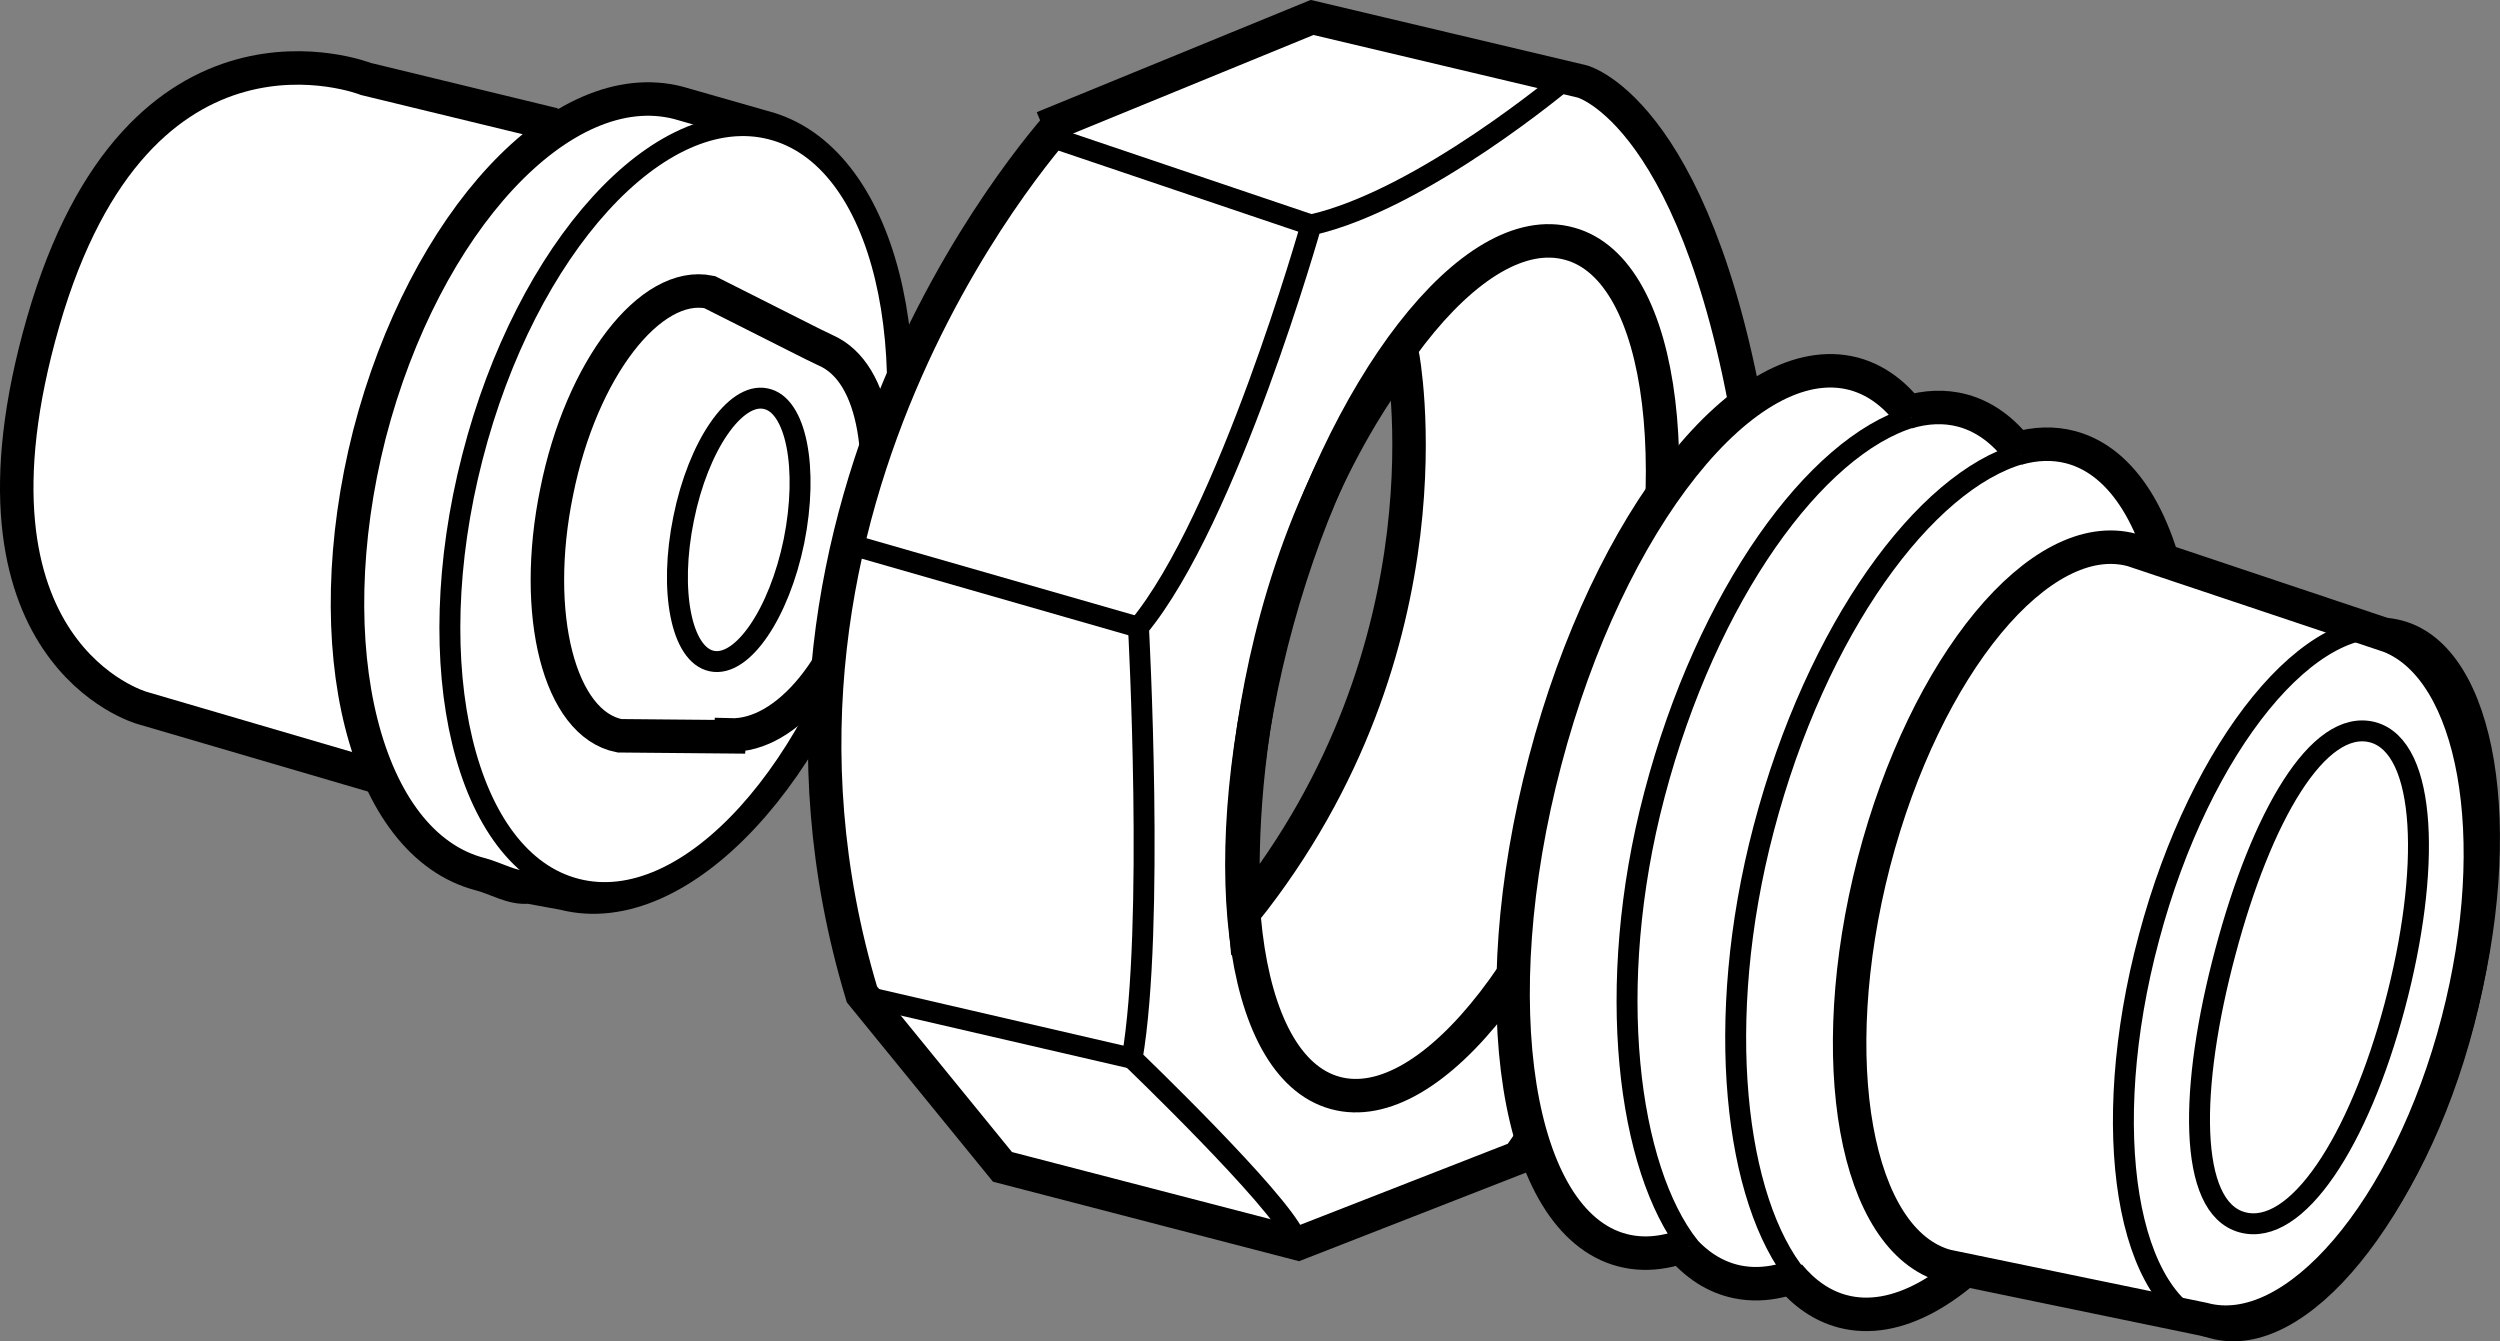
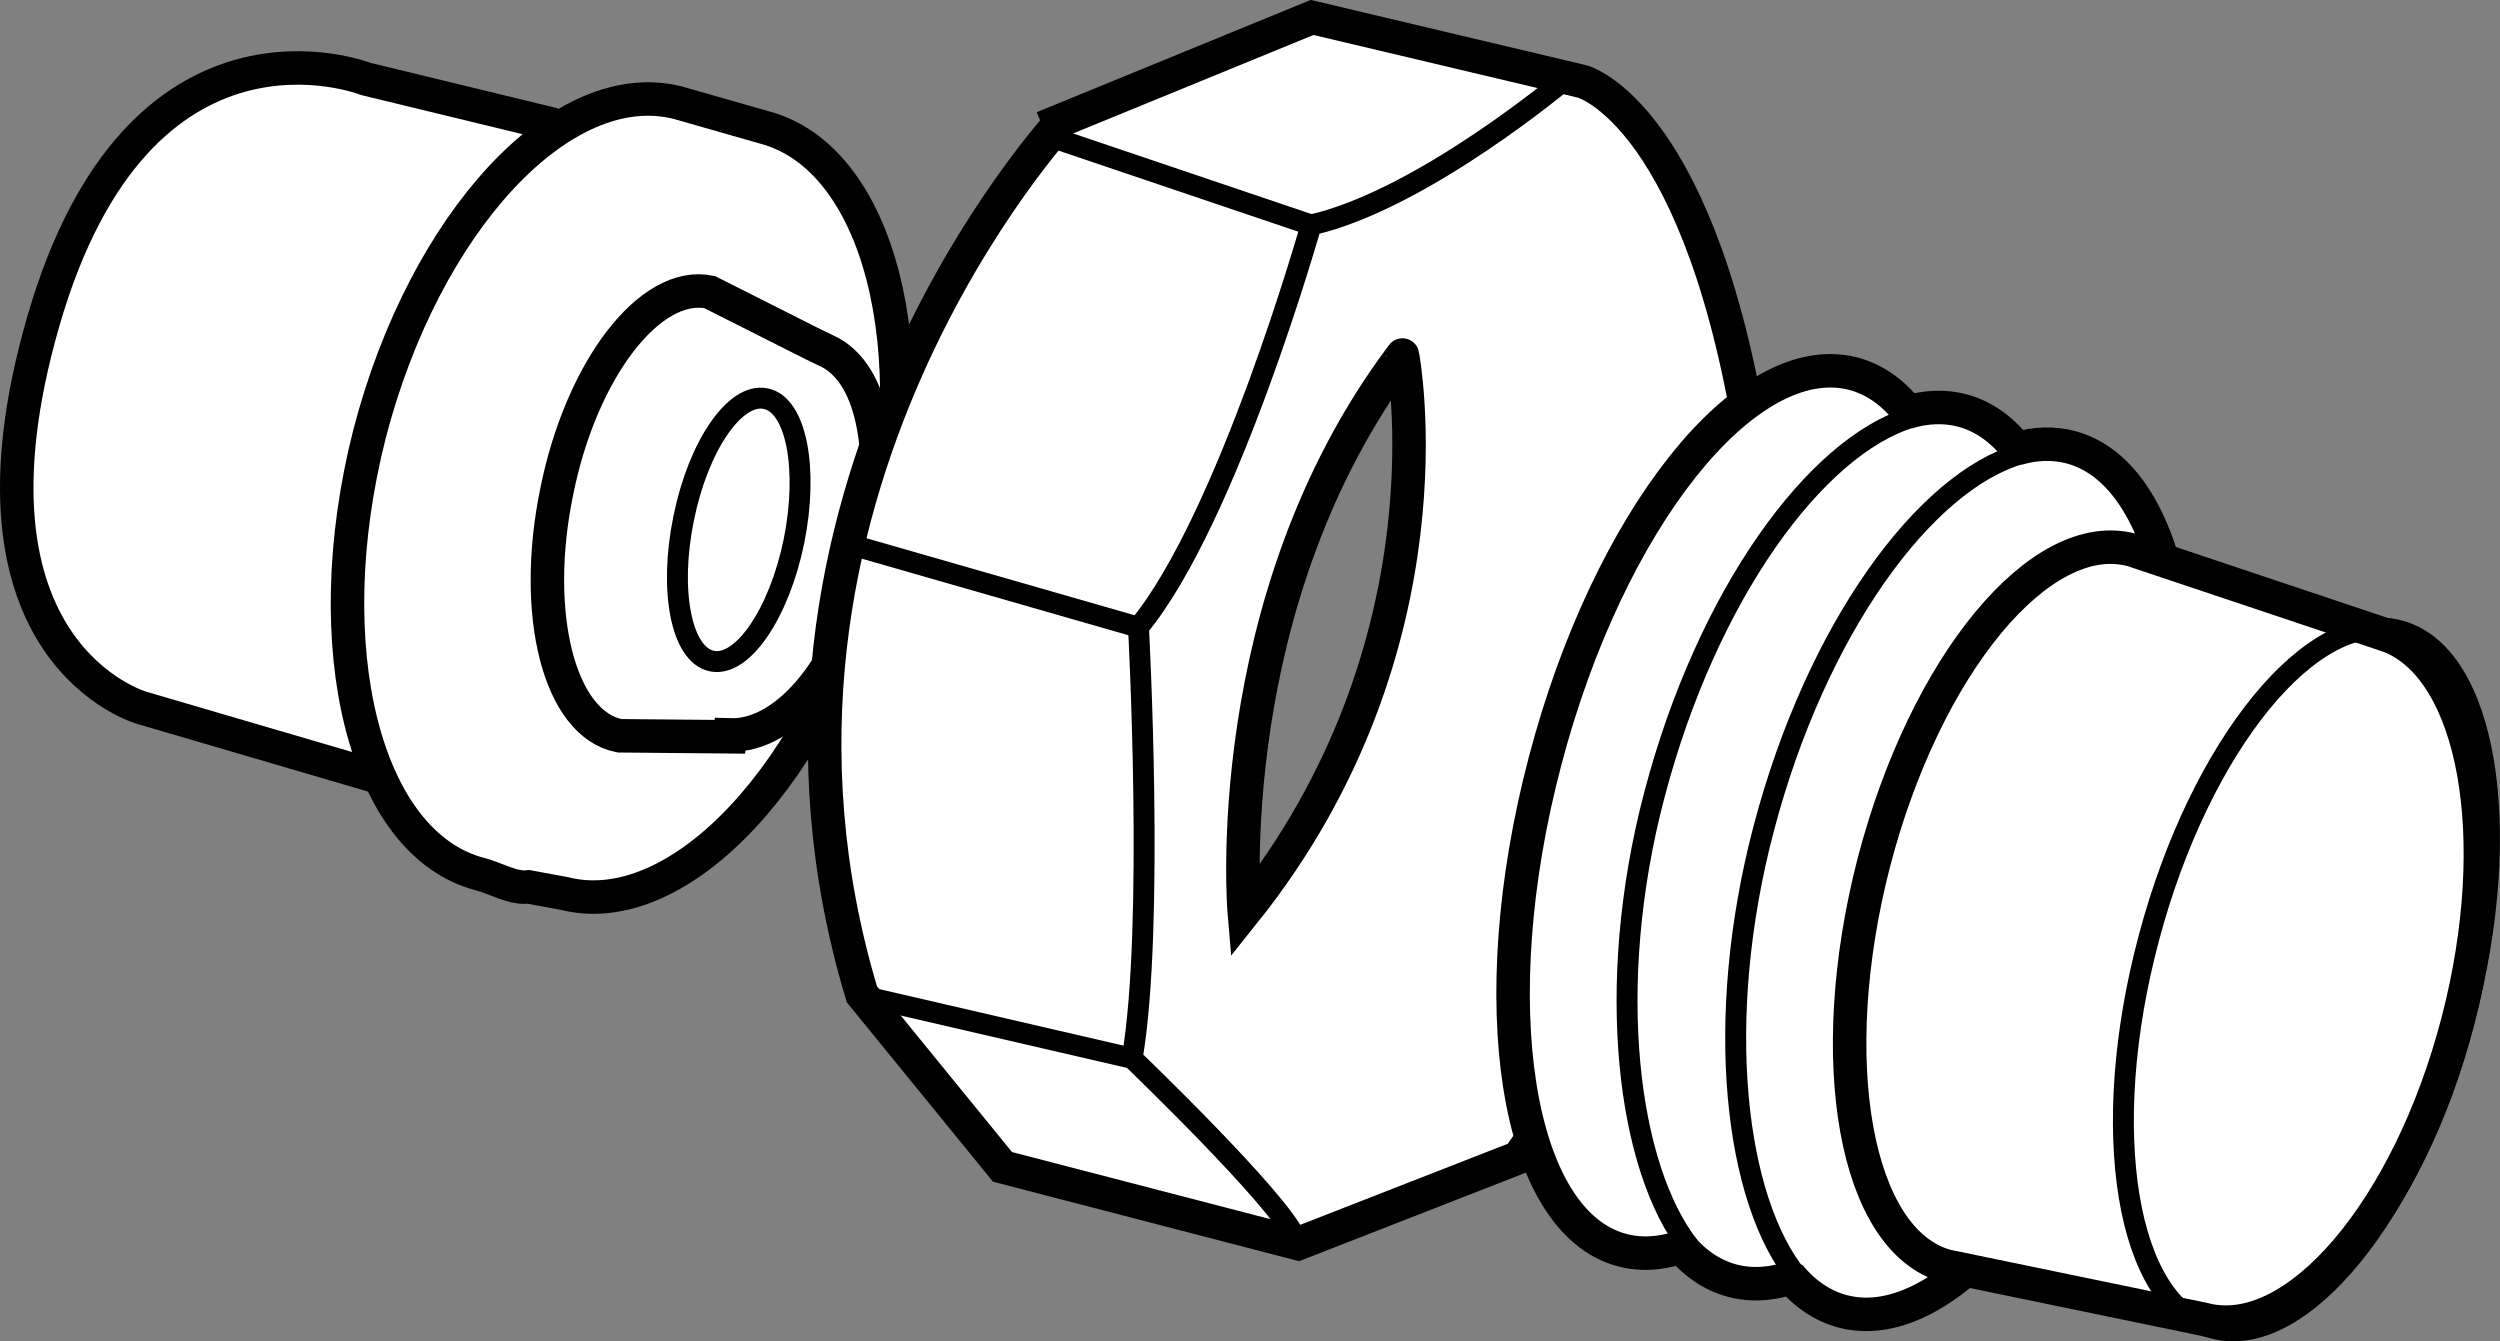
<svg xmlns="http://www.w3.org/2000/svg" version="1.1" id="image" x="0px" y="0px" width="59.736px" height="32.05px" viewBox="0 0 59.736 32.05" enable-background="new 0 0 59.736 32.05" xml:space="preserve">
  <rect x="0" y="0" width="59.736" height="32.05" fill="#808080" stroke="none" />
  <path fill="#FFFFFF" stroke="#000000" stroke-width="0.8" d="M13.162,2.959L8.743,1.887c0,0-5.421-2.143-7.71,5.798  c-2.288,7.936,2.361,9.23,2.361,9.23l6.261,1.835l4.349-15.409L13.162,2.959z" />
  <path fill="#FFFFFF" stroke="#000000" stroke-width="0.8" d="M8.827,10.379c1.315-5.083,4.617-8.636,7.381-7.922  l2.025,0.579c2.776,0.705,3.961,5.349,2.682,10.36c-1.291,5.016-4.68,8.66-7.442,7.951l-0.845-0.155  c-0.374,0.048-0.789-0.212-1.154-0.304C8.714,20.174,7.534,15.472,8.827,10.379z" />
-   <path fill="#FFFFFF" stroke="#000000" stroke-width="0.5" d="M11.287,10.928c-1.291,5.016-0.178,9.637,2.482,10.314  c2.659,0.687,5.855-2.831,7.146-7.846c1.28-5.011,0.181-9.633-2.487-10.31  C15.77,2.404,12.572,5.917,11.287,10.928z" />
  <path fill="#FFFFFF" stroke="#000000" stroke-width="0.8" d="M13.302,11.75c0.587-2.93,2.24-5.064,3.655-4.77  l2.462,1.241l0.311,0.15c1.224,0.536,1.497,2.694,1.009,5.083c-0.497,2.428-1.936,4.152-3.295,4.108l-0.004,0.043  l-2.638-0.024C13.363,17.297,12.699,14.68,13.302,11.75z" />
  <path fill="none" stroke="#000000" stroke-width="0.5" d="M16.336,12.384c-0.357,1.738-0.053,3.266,0.675,3.412  c0.728,0.151,1.606-1.136,1.961-2.868c0.348-1.733,0.053-3.262-0.68-3.403  C17.565,9.375,16.686,10.652,16.336,12.384z" />
  <path fill="#FFFFFF" stroke="#000000" stroke-width="0.8" d="M20.595,23.76l3.359,4.122l7.062,1.834l5.267-2.057  c0,0,6.19-8.376,5.647-16.636c-1.224-8.318-4.122-9.076-4.122-9.076l-6.456-1.53l-5.95,2.438  C25.403,2.856,17.011,11.86,20.595,23.76z M29.731,21.801c0,0-0.64-7.444,3.78-13.318  C33.511,8.483,34.849,15.403,29.731,21.801z" />
  <g>
    <g>
-       <path id="SVGID_00000142164678167406138430000010723516252553396124_" fill="none" stroke="#000000" stroke-width="0.8" d="    M30.525,14.813c-1.546,5.611-0.926,10.668,1.376,11.301c2.308,0.638,5.428-3.393,6.974-8.999    c1.545-5.602,0.93-10.668-1.374-11.292C35.194,5.18,32.074,9.206,30.525,14.813z" />
-     </g>
+       </g>
  </g>
  <path fill="none" stroke="#000000" stroke-width="0.5" d="M37.43,1.871c0,0-3.435,2.901-6.102,3.505  c0,0-1.984,7.024-4.125,9.611c0,0,0.389,7.174-0.152,10.302c0,0,3.507,3.365,3.896,4.282" />
  <line fill="none" stroke="#000000" stroke-width="0.5" x1="27.051" y1="25.289" x2="20.445" y2="23.76" />
  <line fill="none" stroke="#000000" stroke-width="0.5" x1="27.203" y1="14.988" x2="20.059" y2="12.936" />
  <line fill="none" stroke="#000000" stroke-width="0.5" x1="31.328" y1="5.376" x2="25.02" y2="3.243" />
  <g>
    <path fill="#FFFFFF" stroke="#000000" stroke-width="0.8" d="M36.919,18.184c-1.526,5.788-0.696,11.021,1.844,11.688   c2.551,0.671,5.853-3.476,7.384-9.255c1.511-5.783,0.688-11.012-1.859-11.687   C41.735,8.264,38.438,12.401,36.919,18.184z" />
    <path fill="#FFFFFF" stroke="#000000" stroke-width="0.8" d="M40.078,29.686c0.367,0.466,0.808,0.782,1.318,0.916   c2.551,0.671,5.841-3.445,7.362-9.182c1.504-5.742,0.671-10.937-1.875-11.613   c-0.421-0.11-0.863-0.09-1.313,0.045" />
    <path fill="#FFFFFF" stroke="#000000" stroke-width="0.5" d="M45.669,9.973c-2.277,0.687-4.878,4.224-6.138,9.017   c-1.21,4.595-0.63,8.941,0.835,10.8" />
    <path fill="#FFFFFF" stroke="#000000" stroke-width="0.8" d="M42.746,30.465c0.361,0.439,0.79,0.738,1.284,0.869   c2.551,0.671,5.829-3.413,7.34-9.11c1.496-5.701,0.654-10.862-1.892-11.538   c-0.41-0.108-0.84-0.093-1.277,0.032" />
    <path fill="#FFFFFF" stroke="#000000" stroke-width="0.5" d="M48.283,10.844c-2.284,0.652-4.882,4.171-6.14,8.952   c-1.21,4.599-0.687,8.899,0.812,10.724" />
  </g>
  <path fill="#FFFFFF" stroke="#000000" stroke-width="0.8" d="M44.774,20.611c1.228-4.721,3.989-8.062,6.175-7.468  l6.155,2.061c2.031,0.811,2.766,4.803,1.627,9.192c-1.177,4.533-3.9,7.719-6.086,7.125l-6.136-1.269  C44.328,29.653,43.553,25.338,44.774,20.611z" />
-   <path fill="none" stroke="#000000" stroke-width="0.5" d="M53.174,22.747c-0.864,3.229-0.904,6.107,0.405,6.459  c1.3,0.352,2.783-1.939,3.642-5.168c0.863-3.239,0.782-6.184-0.526-6.541  C55.391,17.156,54.032,19.519,53.174,22.747z" />
  <path fill="none" stroke="#000000" stroke-width="0.5" d="M51.35,22.397c-1.234,4.6-0.546,8.786,1.537,9.341  c2.088,0.56,4.76-2.728,5.988-7.338c1.233-4.596,0.536-8.781-1.542-9.331  C55.262,14.509,52.576,17.797,51.35,22.397z" />
</svg>